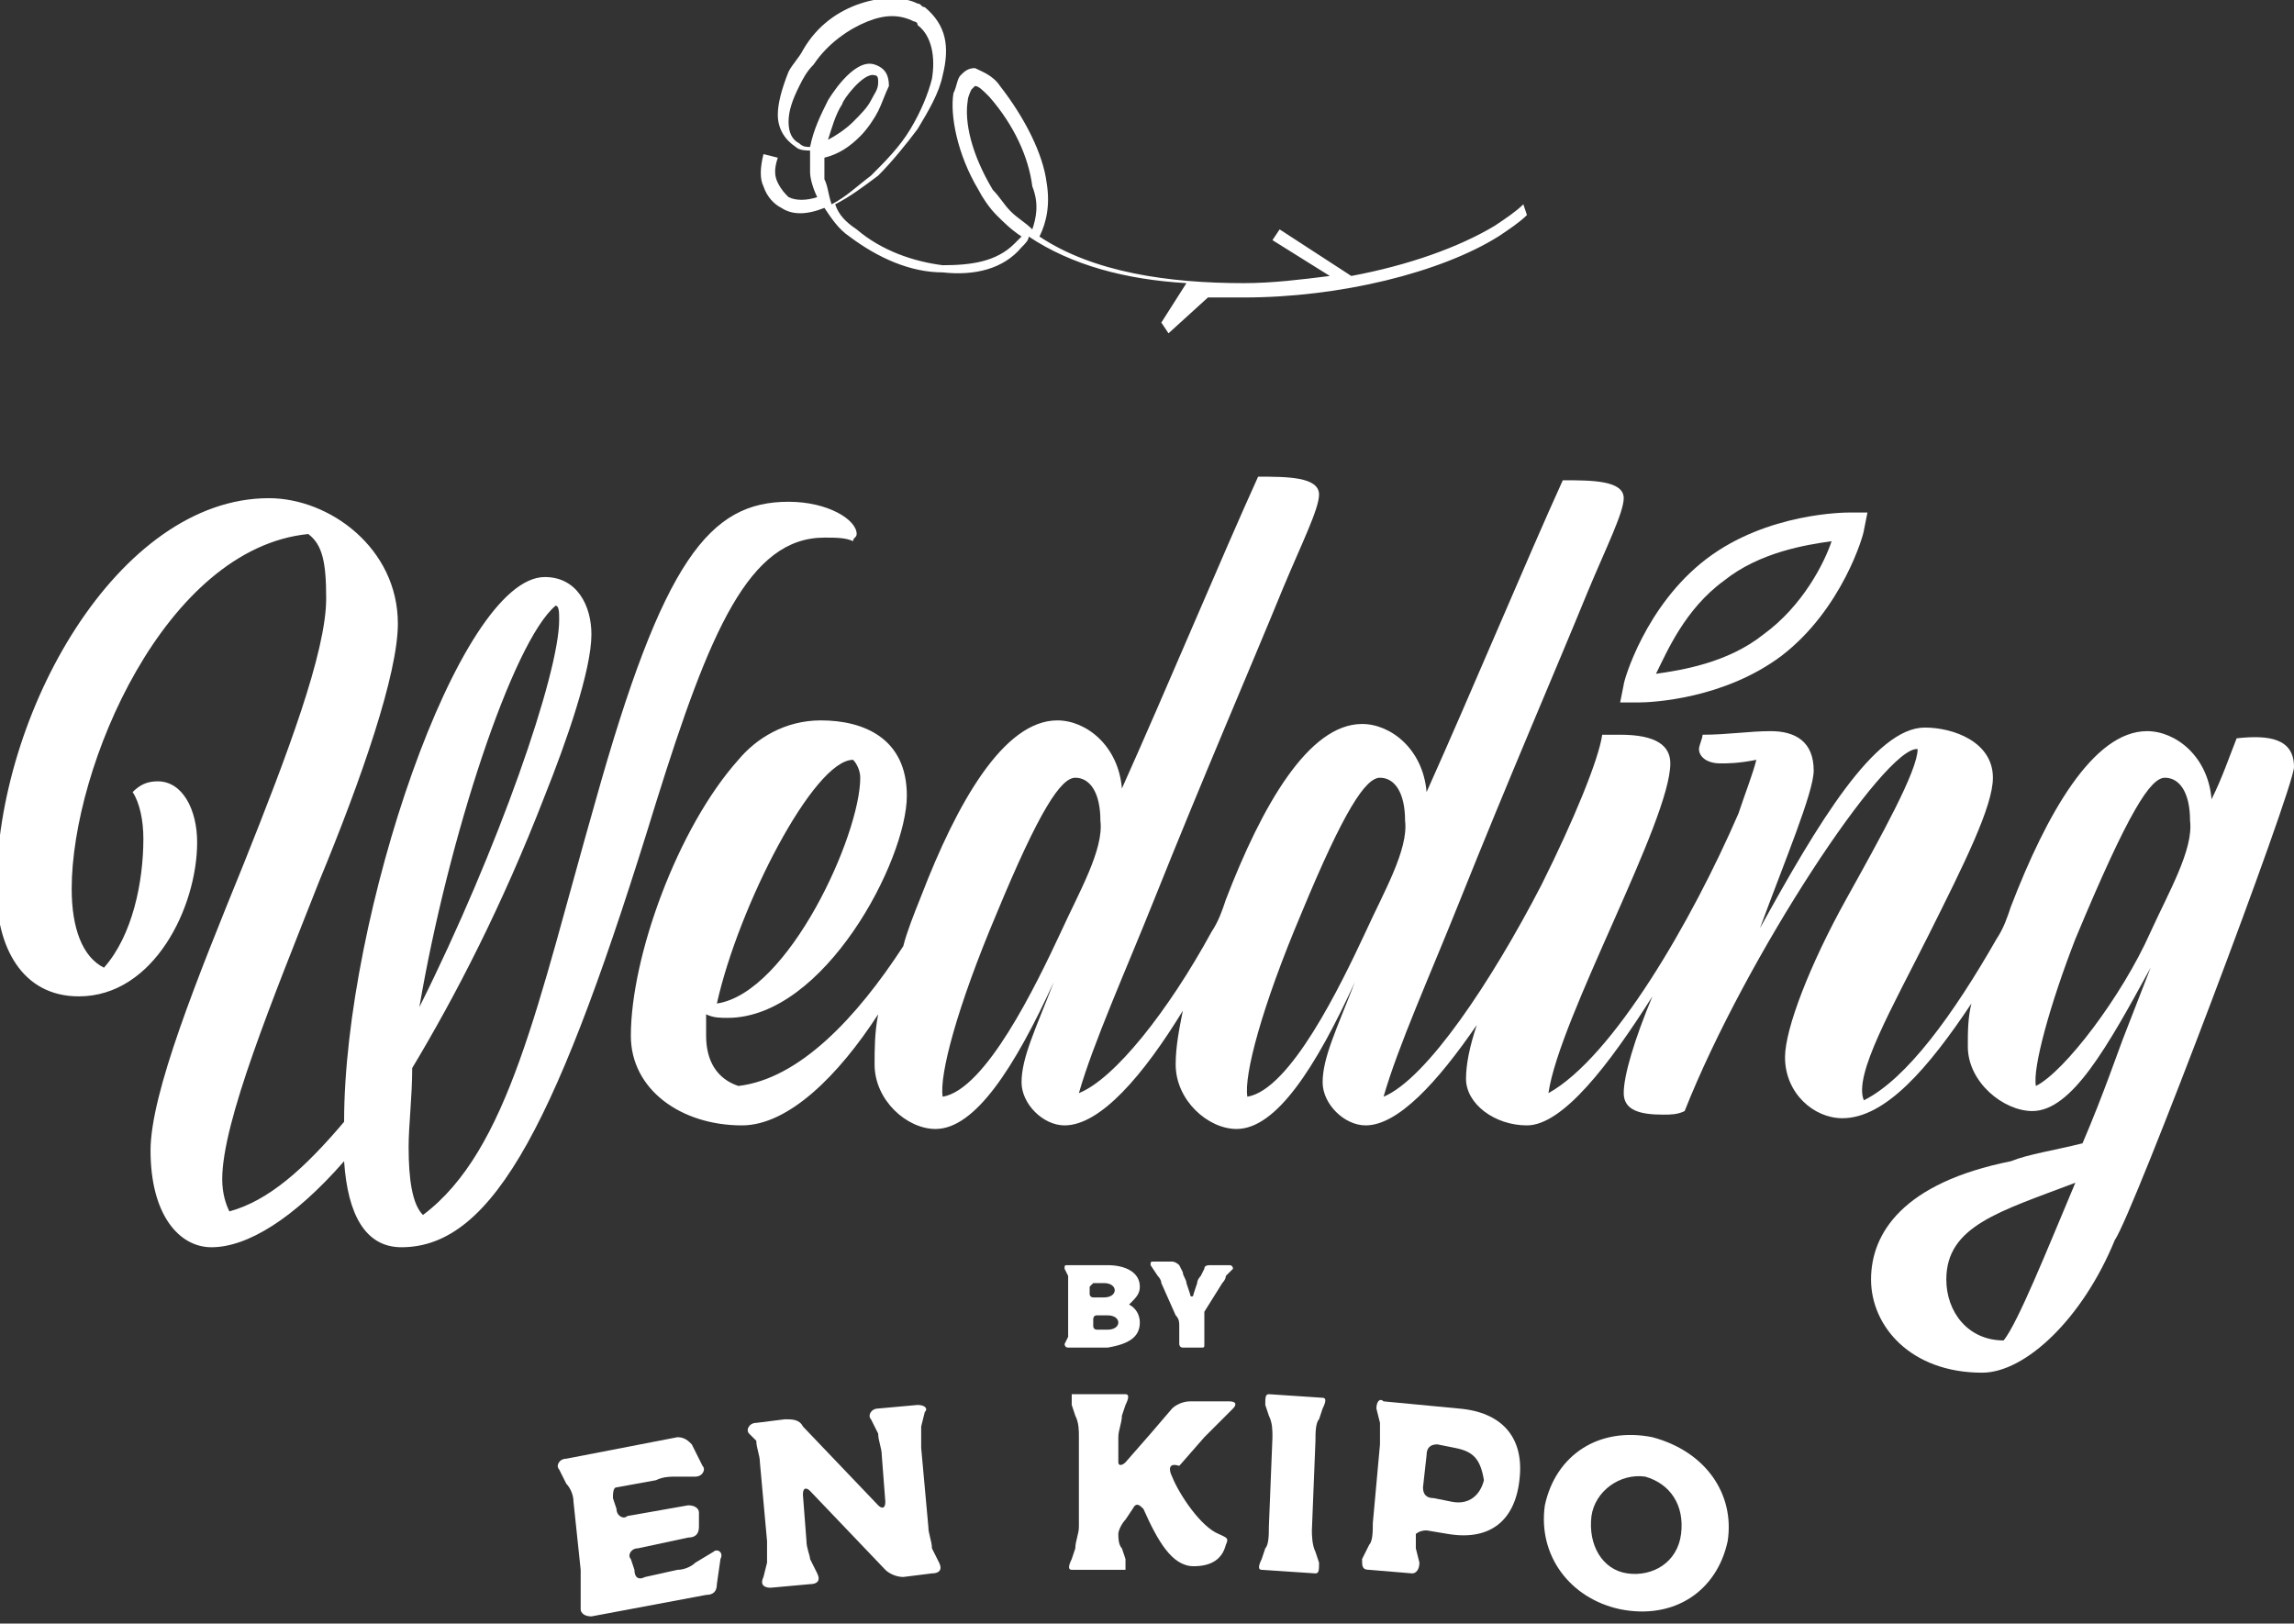
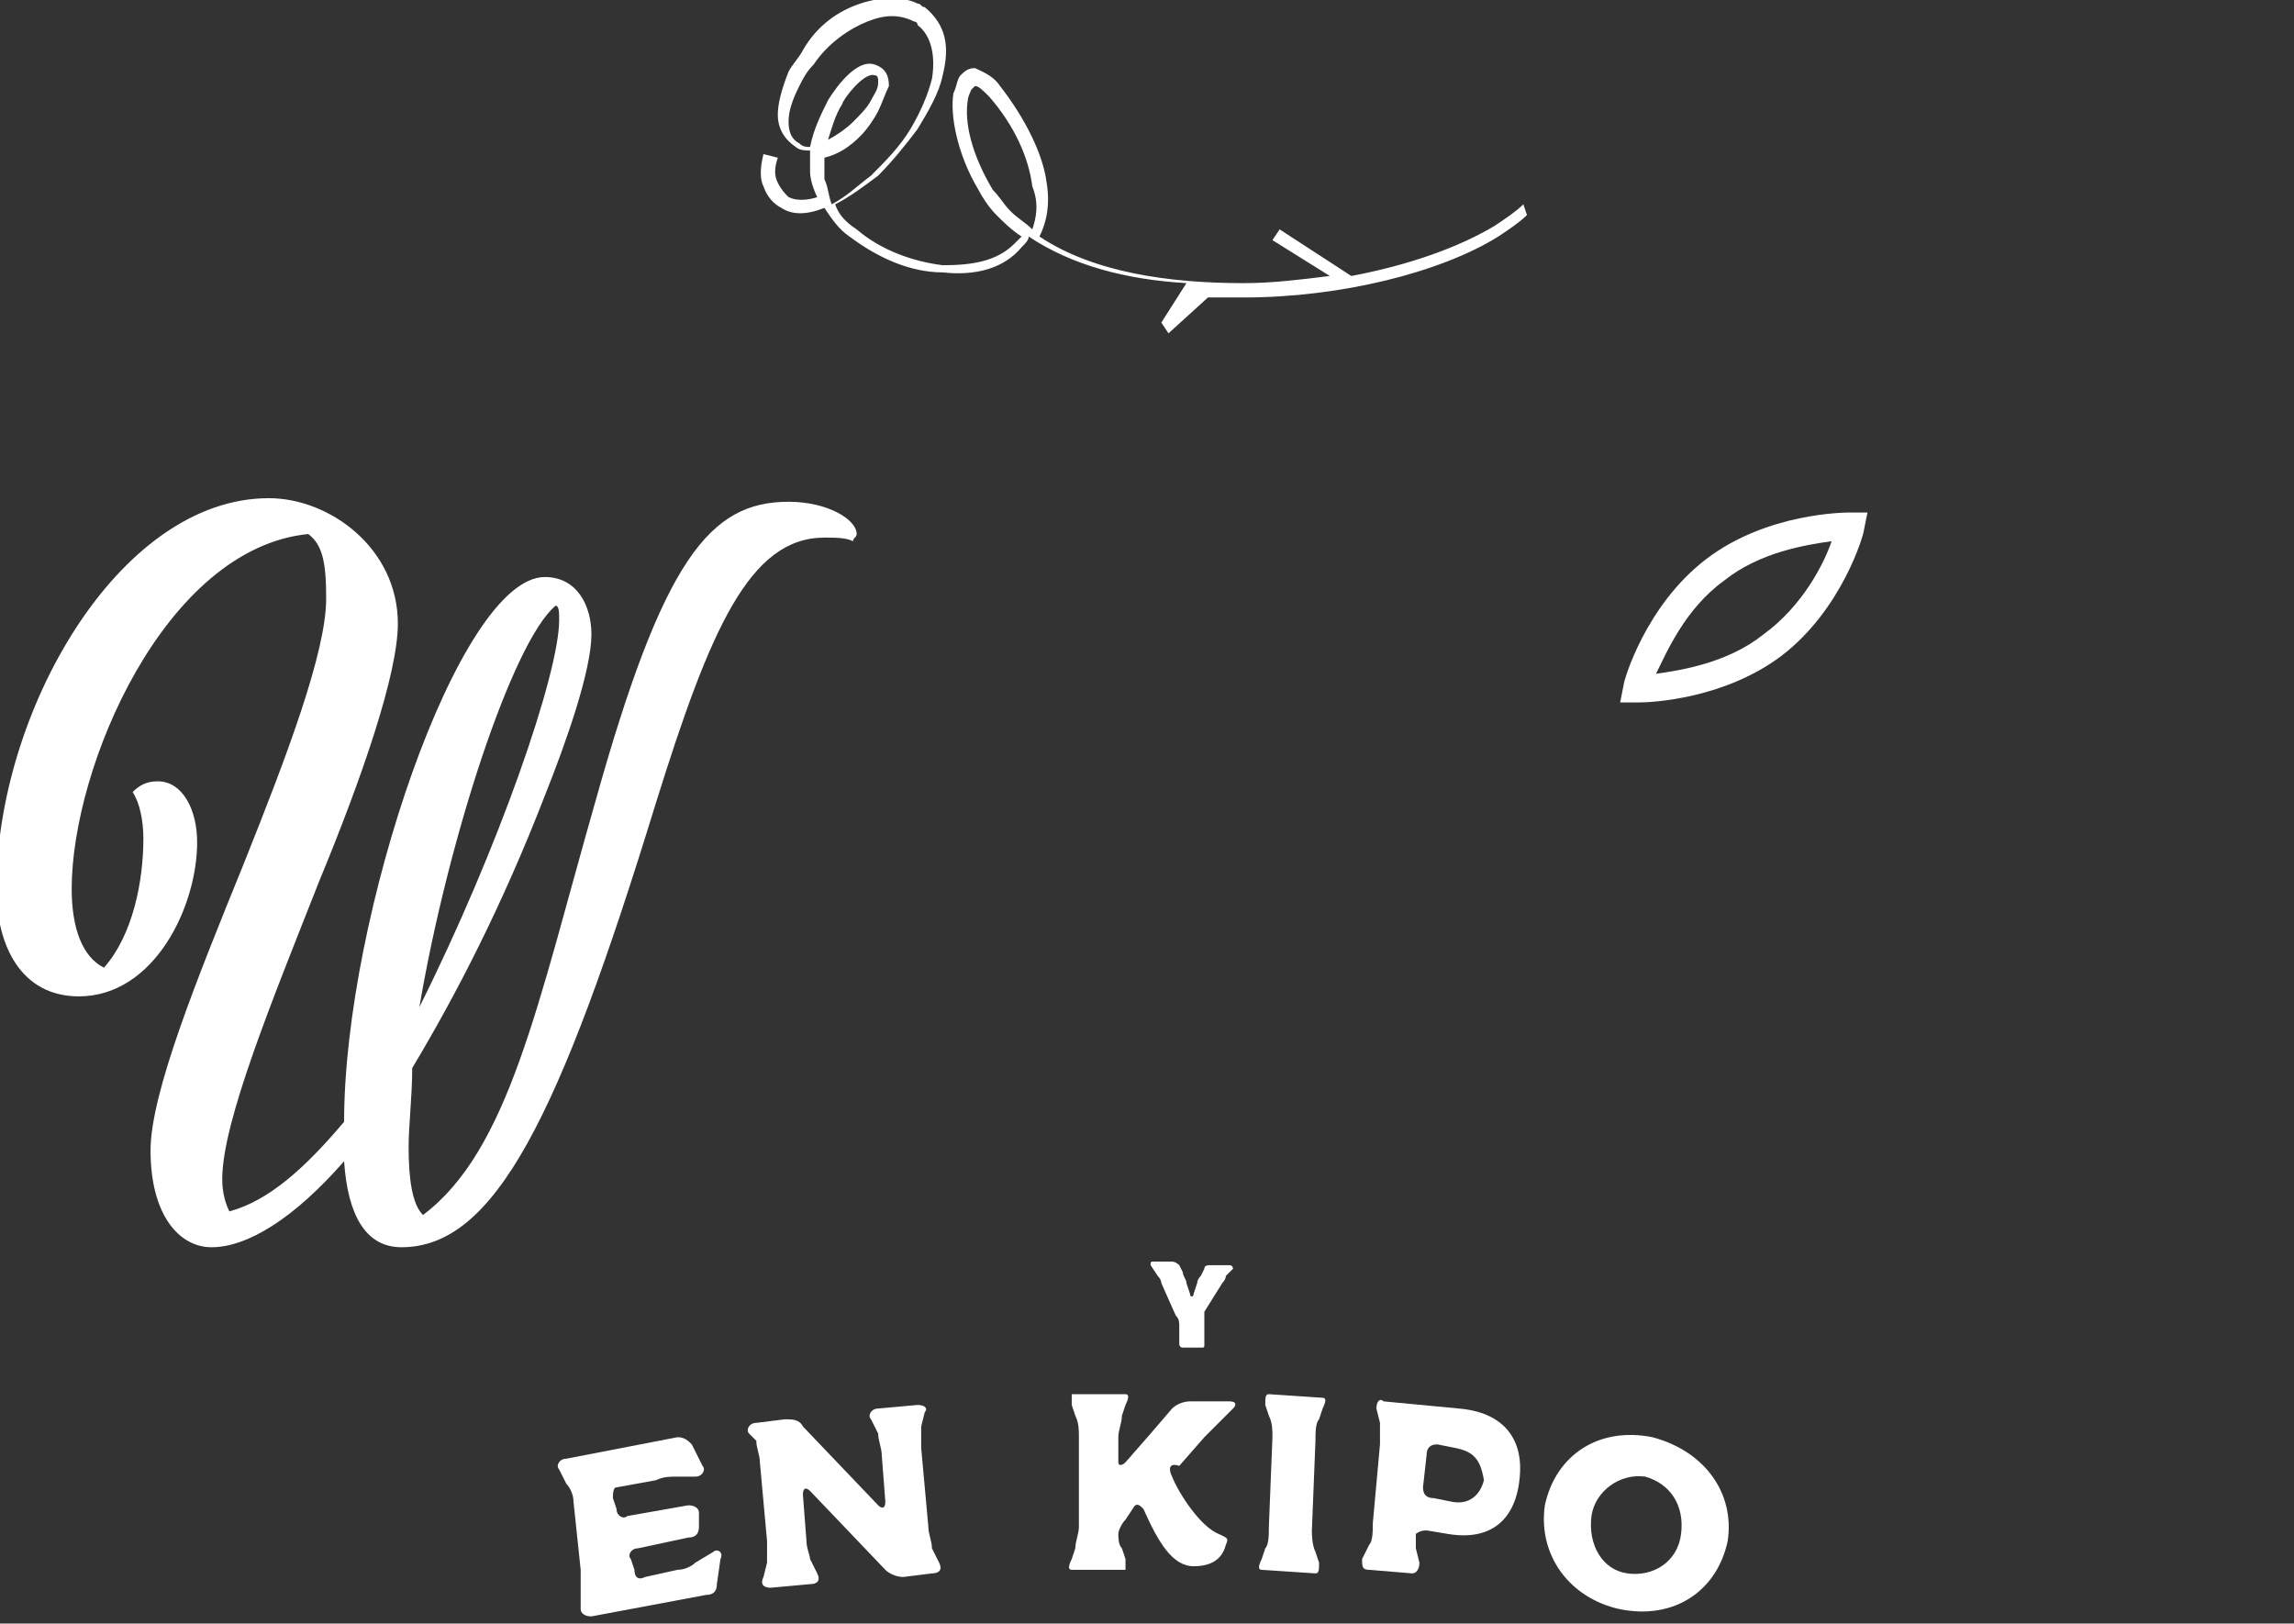
<svg xmlns="http://www.w3.org/2000/svg" version="1.2" id="Layer_1" x="0px" y="0px" viewBox="0 0 64 45.3" xml:space="preserve">
  <rect x="0" y="0" width="64" height="45.3" fill="#333333" stroke="none" />
  <g>
    <g>
      <path fill-rule="evenodd" fill="#FFFFFF" d="M42.5,5.7c-0.2,0.2-0.5,0.4-0.8,0.6c-1,0.6-2.4,1.1-4,1.4l-2-1.3l-0.2,0.3l1.6,1    c-0.8,0.1-1.6,0.2-2.4,0.2c-2.1,0-4.2-0.3-5.7-1.3c0.2-0.4,0.3-0.9,0.2-1.5c-0.1-0.8-0.6-1.8-1.3-2.7c-0.2-0.3-0.5-0.4-0.7-0.5    c-0.2,0-0.3,0.1-0.4,0.2c-0.1,0.1-0.1,0.3-0.2,0.5c-0.1,0.6,0.1,1.7,0.7,2.7c0.1,0.2,0.3,0.5,0.5,0.7c0.2,0.2,0.4,0.4,0.7,0.6    c-0.1,0.1-0.1,0.1-0.2,0.2c-0.5,0.5-1.2,0.6-2,0.6c-0.8-0.1-1.7-0.4-2.4-1c-0.3-0.2-0.5-0.4-0.6-0.7c0.4-0.2,0.8-0.5,1.2-0.8    c0.4-0.4,0.8-0.9,1.1-1.3c0.3-0.5,0.6-1,0.7-1.5c0.2-0.8,0.1-1.4-0.5-1.9c-0.1,0-0.1-0.1-0.2-0.1c-0.4-0.2-1-0.2-1.6,0    c-0.6,0.2-1.2,0.6-1.6,1.3c-0.1,0.2-0.3,0.4-0.4,0.6c-0.2,0.5-0.3,0.9-0.3,1.2c0,0.4,0.2,0.7,0.5,0.9c0.1,0.1,0.3,0.1,0.4,0.1    c0,0.2,0,0.4,0,0.6c0,0.2,0.1,0.5,0.2,0.7c-0.3,0.1-0.6,0.1-0.8,0c-0.1-0.1-0.2-0.2-0.3-0.4c-0.1-0.2-0.1-0.4,0-0.7l-0.4-0.1    c-0.1,0.4-0.1,0.7,0,0.9c0.1,0.3,0.3,0.5,0.5,0.6c0.3,0.2,0.7,0.2,1.2,0c0.2,0.3,0.4,0.6,0.7,0.8c0.8,0.6,1.7,1,2.6,1    c0.9,0.1,1.7-0.1,2.2-0.7c0.1-0.1,0.2-0.2,0.2-0.3c1.2,0.8,2.7,1.2,4.4,1.3L32.4,9l0.2,0.3l1.1-1c0.3,0,0.7,0,1,0    c2.7,0,5.5-0.7,7.1-1.7c0.3-0.2,0.6-0.4,0.8-0.6L42.5,5.7z M23,5c0-0.2,0-0.4,0-0.6c0.4-0.1,0.7-0.3,1-0.6    c0.2-0.2,0.4-0.5,0.5-0.7c0.1-0.2,0.2-0.5,0.3-0.7c0-0.3-0.1-0.5-0.4-0.6c-0.6-0.2-1.3,1-1.3,1l0,0c-0.2,0.4-0.4,0.8-0.5,1.3    c-0.1,0-0.2,0-0.3-0.1c-0.2-0.1-0.3-0.3-0.3-0.6c0-0.3,0.1-0.6,0.3-1c0.1-0.2,0.2-0.4,0.4-0.6c0.4-0.6,1-1,1.5-1.2    c0.5-0.2,0.9-0.2,1.3,0c0,0,0.1,0,0.1,0.1c0.4,0.3,0.5,0.9,0.4,1.5c-0.1,0.4-0.3,0.9-0.6,1.4c-0.3,0.5-0.7,0.9-1.1,1.3    c-0.4,0.3-0.7,0.6-1.1,0.8C23.1,5.4,23.1,5.2,23,5 M23.5,2.9c0-0.1,0.6-0.9,0.9-0.8c0.1,0,0.1,0.1,0.1,0.2c0,0.2-0.1,0.3-0.2,0.5    c-0.1,0.2-0.3,0.4-0.5,0.6c-0.2,0.2-0.5,0.4-0.7,0.5C23.2,3.6,23.3,3.2,23.5,2.9L23.5,2.9z M28.8,6.4c-0.2-0.2-0.4-0.3-0.6-0.5    c-0.2-0.2-0.3-0.4-0.5-0.6c-0.6-1-0.8-1.9-0.7-2.5c0-0.1,0.1-0.3,0.1-0.3c0,0,0.1-0.1,0.1-0.1c0.1,0,0.2,0.1,0.4,0.3    c0.7,0.8,1.1,1.7,1.2,2.5C29,5.7,28.9,6.1,28.8,6.4" />
      <path fill="#FFFFFF" d="M18,44l0.9-0.2c0.2,0,0.4-0.1,0.5-0.2l0.5-0.3c0.1-0.1,0.3,0,0.2,0.2l-0.1,0.7c0,0.2-0.1,0.3-0.3,0.3    l-3.2,0.6c-0.2,0-0.3-0.1-0.3-0.2l0-0.5c0-0.2,0-0.4,0-0.6L16,41.9c0-0.2-0.1-0.4-0.2-0.5L15.6,41c-0.1-0.1,0-0.3,0.2-0.3l3.1-0.6    c0.2,0,0.3,0.1,0.4,0.2l0.3,0.6c0.1,0.1,0,0.3-0.2,0.3l-0.5,0c-0.2,0-0.4,0-0.6,0.1l-1.1,0.2c-0.1,0-0.1,0.2-0.1,0.3l0.1,0.3    c0,0.2,0.2,0.3,0.3,0.2l1.7-0.3c0.2,0,0.3,0.1,0.3,0.2l0,0.4c0,0.2-0.1,0.3-0.3,0.3l-1.4,0.3c-0.2,0-0.3,0.2-0.2,0.3l0.1,0.3    C17.7,44,17.8,44.1,18,44" />
      <path fill="#FFFFFF" d="M22.4,39.8l2.1,2.2c0.1,0.1,0.2,0.1,0.2-0.1l-0.1-1.3c0-0.2-0.1-0.4-0.1-0.6l-0.2-0.4    c-0.1-0.1,0-0.3,0.2-0.3l1.1-0.1c0.2,0,0.3,0.1,0.2,0.2l-0.1,0.4c0,0.2,0,0.4,0,0.6l0.2,2.2c0,0.2,0.1,0.4,0.1,0.6l0.2,0.4    c0.1,0.2,0,0.3-0.2,0.3L25.2,44c-0.2,0-0.4-0.1-0.5-0.2l-2.1-2.2c-0.1-0.1-0.2-0.1-0.2,0.1l0.1,1.3c0,0.2,0.1,0.4,0.1,0.5l0.2,0.4    c0.1,0.2,0,0.3-0.2,0.3l-1.1,0.1c-0.2,0-0.3-0.1-0.2-0.3l0.1-0.4c0-0.2,0-0.4,0-0.6l-0.2-2.2c0-0.2-0.1-0.4-0.1-0.6L20.9,40    c-0.1-0.1,0-0.3,0.2-0.3l0.8-0.1C22.1,39.6,22.3,39.6,22.4,39.8" />
      <path fill="#FFFFFF" d="M32.7,41.2c0.2,0.5,0.8,1.4,1.3,1.6c0.2,0.1,0.3,0.1,0.2,0.3c-0.1,0.4-0.4,0.6-0.9,0.6    c-0.6,0-1-0.7-1.4-1.6c-0.1-0.1-0.2-0.2-0.3,0l-0.2,0.3c-0.1,0.1-0.2,0.3-0.2,0.4c0,0.1,0,0.3,0.1,0.4l0.1,0.3c0,0.2,0,0.3,0,0.3    l-1.5,0c-0.1,0-0.1-0.1,0-0.3l0.1-0.3c0-0.2,0.1-0.4,0.1-0.6l0-2.5c0-0.2,0-0.4-0.1-0.6l-0.1-0.3c0-0.2,0-0.3,0-0.3l1.5,0    c0.1,0,0.1,0.1,0,0.3l-0.1,0.3c0,0.2-0.1,0.4-0.1,0.6l0,0.2c0,0.2,0,0.4,0,0.5c0,0.1,0.1,0.1,0.2,0l0.7-0.8l0.6-0.7    c0.1-0.1,0.3-0.2,0.5-0.2l1.1,0c0.2,0,0.2,0.1,0.1,0.2l-0.8,0.8l-0.7,0.8C32.6,40.8,32.6,41,32.7,41.2" />
      <path fill="#FFFFFF" d="M36.7,43.3l0.1,0.3c0,0.2,0,0.3-0.1,0.3l-1.5-0.1c-0.1,0-0.1-0.1,0-0.3l0.1-0.3c0.1-0.1,0.1-0.4,0.1-0.6    l0.1-2.5c0-0.2,0-0.4-0.1-0.6l-0.1-0.3c0-0.2,0-0.3,0.1-0.3l1.5,0.1c0.1,0,0.1,0.1,0,0.3l-0.1,0.3c-0.1,0.1-0.1,0.4-0.1,0.6    l-0.1,2.5C36.6,42.8,36.6,43.1,36.7,43.3" />
      <path fill="#FFFFFF" d="M40.4,42.8l-0.6-0.1c-0.2,0-0.3,0.1-0.3,0.1c0,0.1,0,0.3,0,0.4l0.1,0.4c0,0.2-0.1,0.3-0.2,0.3l-1.2-0.1    c-0.2,0-0.2-0.1-0.2-0.3l0.2-0.4c0.1-0.1,0.1-0.4,0.1-0.6l0.2-2.2c0-0.2,0-0.4,0-0.6l-0.1-0.4c0-0.2,0.1-0.3,0.2-0.2l2.1,0.2    c1.2,0.1,1.8,0.8,1.7,1.9C42.3,42.4,41.6,43,40.4,42.8 M40.6,40.4l-0.5-0.1c-0.2,0-0.3,0.1-0.3,0.3l-0.1,0.9    c0,0.2,0.1,0.3,0.3,0.3l0.5,0.1c0.5,0.1,0.8-0.2,0.9-0.6C41.3,40.7,41.1,40.5,40.6,40.4" />
      <path fill="#FFFFFF" d="M48.2,43c-0.3,1.4-1.5,2.2-3,1.9c-1.4-0.3-2.3-1.5-2.1-2.9c0.3-1.4,1.5-2.2,3-1.9    C47.6,40.5,48.4,41.7,48.2,43 M44.4,42.3c-0.1,0.8,0.3,1.5,1,1.6c0.7,0.1,1.4-0.3,1.5-1.1c0.1-0.8-0.3-1.4-1-1.6    C45.2,41.1,44.5,41.6,44.4,42.3" />
-       <path fill="#FFFFFF" d="M31.5,36.4c0.2,0.1,0.3,0.3,0.3,0.5c0,0.4-0.3,0.6-0.9,0.7l-1.1,0c-0.1,0-0.1-0.1-0.1-0.1l0.1-0.2    c0-0.1,0-0.2,0-0.3l0-1.1c0-0.1,0-0.2,0-0.3l-0.1-0.2c0-0.1,0-0.1,0.1-0.1l1.1,0c0.5,0,0.9,0.2,0.9,0.6    C31.8,36.1,31.7,36.2,31.5,36.4C31.4,36.4,31.4,36.4,31.5,36.4 M30.4,35.9l0,0.2c0,0.1,0.1,0.1,0.1,0.1l0.3,0    c0.2,0,0.3-0.1,0.3-0.2c0-0.1-0.1-0.2-0.3-0.2l-0.3,0C30.5,35.8,30.4,35.9,30.4,35.9 M31.2,36.9c0-0.1-0.1-0.2-0.3-0.2l-0.3,0    c-0.1,0-0.1,0.1-0.1,0.1l0,0.2c0,0.1,0.1,0.1,0.1,0.1l0.3,0C31.1,37.1,31.2,37,31.2,36.9" />
      <path fill="#FFFFFF" d="M33.6,37c0,0.1,0,0.2,0,0.3l0,0.2c0,0.1,0,0.1-0.1,0.1l-0.5,0c-0.1,0-0.1-0.1-0.1-0.1l0-0.2    c0-0.1,0-0.2,0-0.3c0-0.1,0-0.2-0.1-0.3l-0.4-0.9c0-0.1-0.1-0.2-0.1-0.2l-0.2-0.3c0-0.1,0-0.1,0.1-0.1l0.5,0    c0.1,0,0.2,0.1,0.2,0.1l0.1,0.2c0,0.1,0.1,0.2,0.1,0.3l0.1,0.3c0,0.1,0.1,0.1,0.1,0l0.1-0.3c0-0.1,0.1-0.2,0.1-0.2l0.1-0.2    c0-0.1,0.1-0.1,0.2-0.1l0.5,0c0.1,0,0.1,0.1,0.1,0.1l-0.2,0.2c0,0.1-0.1,0.2-0.1,0.2l-0.5,0.8C33.6,36.8,33.6,36.9,33.6,37" />
      <path fill="#FFFFFF" d="M23,15c0.3,0,0.6,0,0.8,0.1c0-0.1,0.1-0.1,0.1-0.2c0-0.4-0.8-0.9-1.9-0.9c-2.2,0-3.5,1.6-5.4,8.4    c-1.6,5.6-2.4,9.7-4.8,11.5c-0.3-0.3-0.4-1-0.4-1.9c0-0.6,0.1-1.4,0.1-2.2c1.2-2,2.5-4.5,3.7-7.6c0.6-1.5,1.3-3.5,1.3-4.5    c0-0.8-0.4-1.6-1.3-1.6c-2.4,0-5.6,9.5-5.6,15.2c-1.1,1.3-2.1,2.2-3.2,2.5c-0.1-0.2-0.2-0.5-0.2-0.9c0-1.6,1.4-5,2.7-8.3    c1.2-2.9,2.2-5.8,2.2-7.2c0-2.1-1.9-3.5-3.6-3.5c-4.2,0-7.6,6-7.6,10.9c0,1.6,0.7,3,2.3,3c2.1,0,3.3-2.5,3.3-4.3    c0-0.9-0.4-1.7-1.1-1.7c-0.3,0-0.5,0.1-0.7,0.3C3.9,22.4,4,22.9,4,23.4c0,1.2-0.3,2.7-1.1,3.6C2.3,26.7,2,25.9,2,24.8    c0-3.4,2.6-9.5,6.6-9.9c0.4,0.3,0.5,0.8,0.5,1.8c0,1.5-1.1,4.4-2.3,7.4c-1.3,3.2-2.6,6.4-2.6,8c0,1.8,0.8,2.7,1.7,2.7    c1,0,2.3-0.8,3.7-2.4c0.1,1.5,0.6,2.4,1.6,2.4c2.6,0,4.4-3.6,7.1-12.4C19.8,17.6,20.9,15,23,15 M15.5,16.9c0.1,0,0.1,0.2,0.1,0.4    c0,1.5-1.7,6.4-3.9,10.8C12.5,23.4,14.3,17.9,15.5,16.9" />
-       <path fill="#FFFFFF" d="M62.4,20.6c-0.2,0.5-0.4,1.1-0.7,1.7c-0.1-1.2-1-1.9-1.8-1.9c-1.5,0-2.8,2.3-3.8,4.9    c-0.1,0.3-0.2,0.6-0.4,0.9c-1.2,2.1-2.5,3.9-3.7,4.5c-0.3-0.7,0.8-2.6,1.8-4.6c1-2,1.8-3.6,1.8-4.4c0-1-1.1-1.4-1.9-1.4    c-1.4,0-3,2.7-4.6,5.6c0.7-1.9,1.5-3.8,1.5-4.4c0-0.8-0.5-1.1-1.2-1.1c-0.6,0-1.2,0.1-1.9,0.1c0,0.1-0.1,0.3-0.1,0.4    c0,0.2,0.2,0.4,0.6,0.4c0.2,0,0.5,0,1-0.1c-0.1,0.4-0.3,0.9-0.5,1.5c-1.3,3-3.5,6.8-5.3,7.8c0.3-2.1,3.4-7.6,3.4-9.2    c0-0.5-0.4-0.8-1.4-0.8c-0.2,0-0.3,0-0.5,0c-0.1,0.7-0.8,2.4-1.7,4.2c-1.4,2.7-3.2,5.4-4.4,5.9c0.4-1.4,1.3-3.4,2.1-5.4    c1.4-3.5,2.7-6.5,3.6-8.7c0.5-1.2,1-2.2,1-2.6c0-0.5-0.9-0.5-1.7-0.5c-1,2.2-2.5,5.8-3.8,8.7c-0.1-1.2-1-1.9-1.8-1.9    c-1.5,0-2.8,2.3-3.8,4.9c-0.1,0.3-0.2,0.6-0.4,0.9c-1.2,2.2-2.7,4.1-3.7,4.5c0.4-1.4,1.3-3.4,2.1-5.4c1.4-3.5,2.7-6.5,3.6-8.7    c0.5-1.2,1-2.2,1-2.6c0-0.5-0.9-0.5-1.7-0.5c-1,2.2-2.5,5.8-3.8,8.7c-0.1-1.2-1-1.9-1.8-1.9c-1.5,0-2.8,2.3-3.8,4.9    c-0.2,0.5-0.4,1-0.5,1.4c-1.3,2-2.9,3.7-4.6,3.9c-0.6-0.2-0.9-0.7-0.9-1.4c0-0.2,0-0.4,0-0.6c0.2,0.1,0.4,0.1,0.6,0.1    c2.7,0,5-4.4,5-6.2c0-1.6-1.2-2.1-2.4-2.1c-1,0-1.8,0.5-2.3,1.1c-1.7,1.9-3,5.5-3,7.7c0,1.5,1.4,2.5,3.1,2.5h0    c1.3,0,2.7-1.4,3.8-3.1c-0.1,0.5-0.1,1-0.1,1.4c0,1,0.9,1.8,1.7,1.8c1.1,0,2.2-1.7,3.3-4.1c-0.5,1.3-0.9,2.1-0.9,2.8    c0,0.6,0.6,1.2,1.2,1.2c1,0,2.2-1.4,3.3-3.2c-0.1,0.5-0.2,1-0.2,1.5c0,1,0.9,1.8,1.7,1.8c1.1,0,2.2-1.7,3.3-4.1    c-0.5,1.3-0.9,2.1-0.9,2.8c0,0.6,0.6,1.2,1.2,1.2c0.9,0,2-1.2,3.1-2.8c-0.2,0.6-0.3,1.1-0.3,1.5c0,0.7,0.8,1.3,1.7,1.3    c1,0,2.3-1.7,3.5-3.6c-0.5,1.2-0.8,2.2-0.8,2.7c0,0.5,0.5,0.6,1.1,0.6c0.2,0,0.4,0,0.6-0.1c1.7-4.3,5.6-10.2,6.5-10.1    c0,0.6-1,2.4-2,4.2c-1,1.8-1.7,3.6-1.7,4.4c0,1,0.8,1.7,1.6,1.7c1.2,0,2.4-1.4,3.6-3.2c-0.1,0.4-0.1,0.8-0.1,1.2    c0,1,1,1.8,1.8,1.8c1.1,0,2.1-1.8,3.3-4l-0.7,1.8c-0.2,0.5-0.6,1.7-1.2,3.1c-0.8,0.2-1.5,0.3-2,0.5c-3,0.6-3.9,2-3.9,3.3    c0,1.3,1.1,2.6,3.1,2.6c1.2,0,2.8-1.5,3.7-3.7C59.5,33.9,64,22,64,21.4C64,20.6,63.3,20.5,62.4,20.6 M23.8,21.2    c0.1,0.1,0.2,0.3,0.2,0.5c0,1.6-2,6-4,6.3C20.6,25.3,22.7,21.2,23.8,21.2 M29.6,26c-0.7,1.5-2.1,4.4-3.3,4.6    c-0.1-0.6,0.4-2.5,1.5-5.1c1.2-2.9,1.8-3.8,2.2-3.8c0.4,0,0.7,0.4,0.7,1.2C30.8,23.7,30.1,24.9,29.6,26 M38.1,26    c-0.7,1.5-2.1,4.4-3.3,4.6c-0.1-0.6,0.4-2.5,1.5-5.1c1.2-2.9,1.8-3.8,2.2-3.8c0.4,0,0.7,0.4,0.7,1.2C39.3,23.7,38.6,24.9,38.1,26     M55.9,37.4c-1,0-1.6-0.8-1.6-1.7c0-1.5,1.5-1.9,3.6-2.7C57.1,34.9,56.3,36.9,55.9,37.4 M60,26c-0.8,1.8-2.4,3.9-3.2,4.3    c-0.1-0.5,0.4-2.3,1.1-4.1c1.5-3.6,2.1-4.5,2.5-4.5c0.4,0,0.7,0.4,0.7,1.2C61.2,23.7,60.5,24.9,60,26" />
      <path fill="#FFFFFF" d="M45.7,19.6C45.7,19.6,45.7,19.6,45.7,19.6l-0.5,0l0.1-0.5c0-0.1,0.6-2.2,2.3-3.5c1.7-1.3,3.9-1.3,4-1.3    l0.5,0L52,14.8c0,0.1-0.6,2.2-2.3,3.5C48.1,19.5,46.1,19.6,45.7,19.6 M45.7,19.2L45.7,19.2L45.7,19.2z M51.1,15.1    c-0.7,0.1-2,0.3-3,1.1c-1.1,0.8-1.6,2-1.9,2.6c0.7-0.1,2-0.3,3-1.1C50.3,16.9,50.9,15.7,51.1,15.1" />
    </g>
  </g>
</svg>